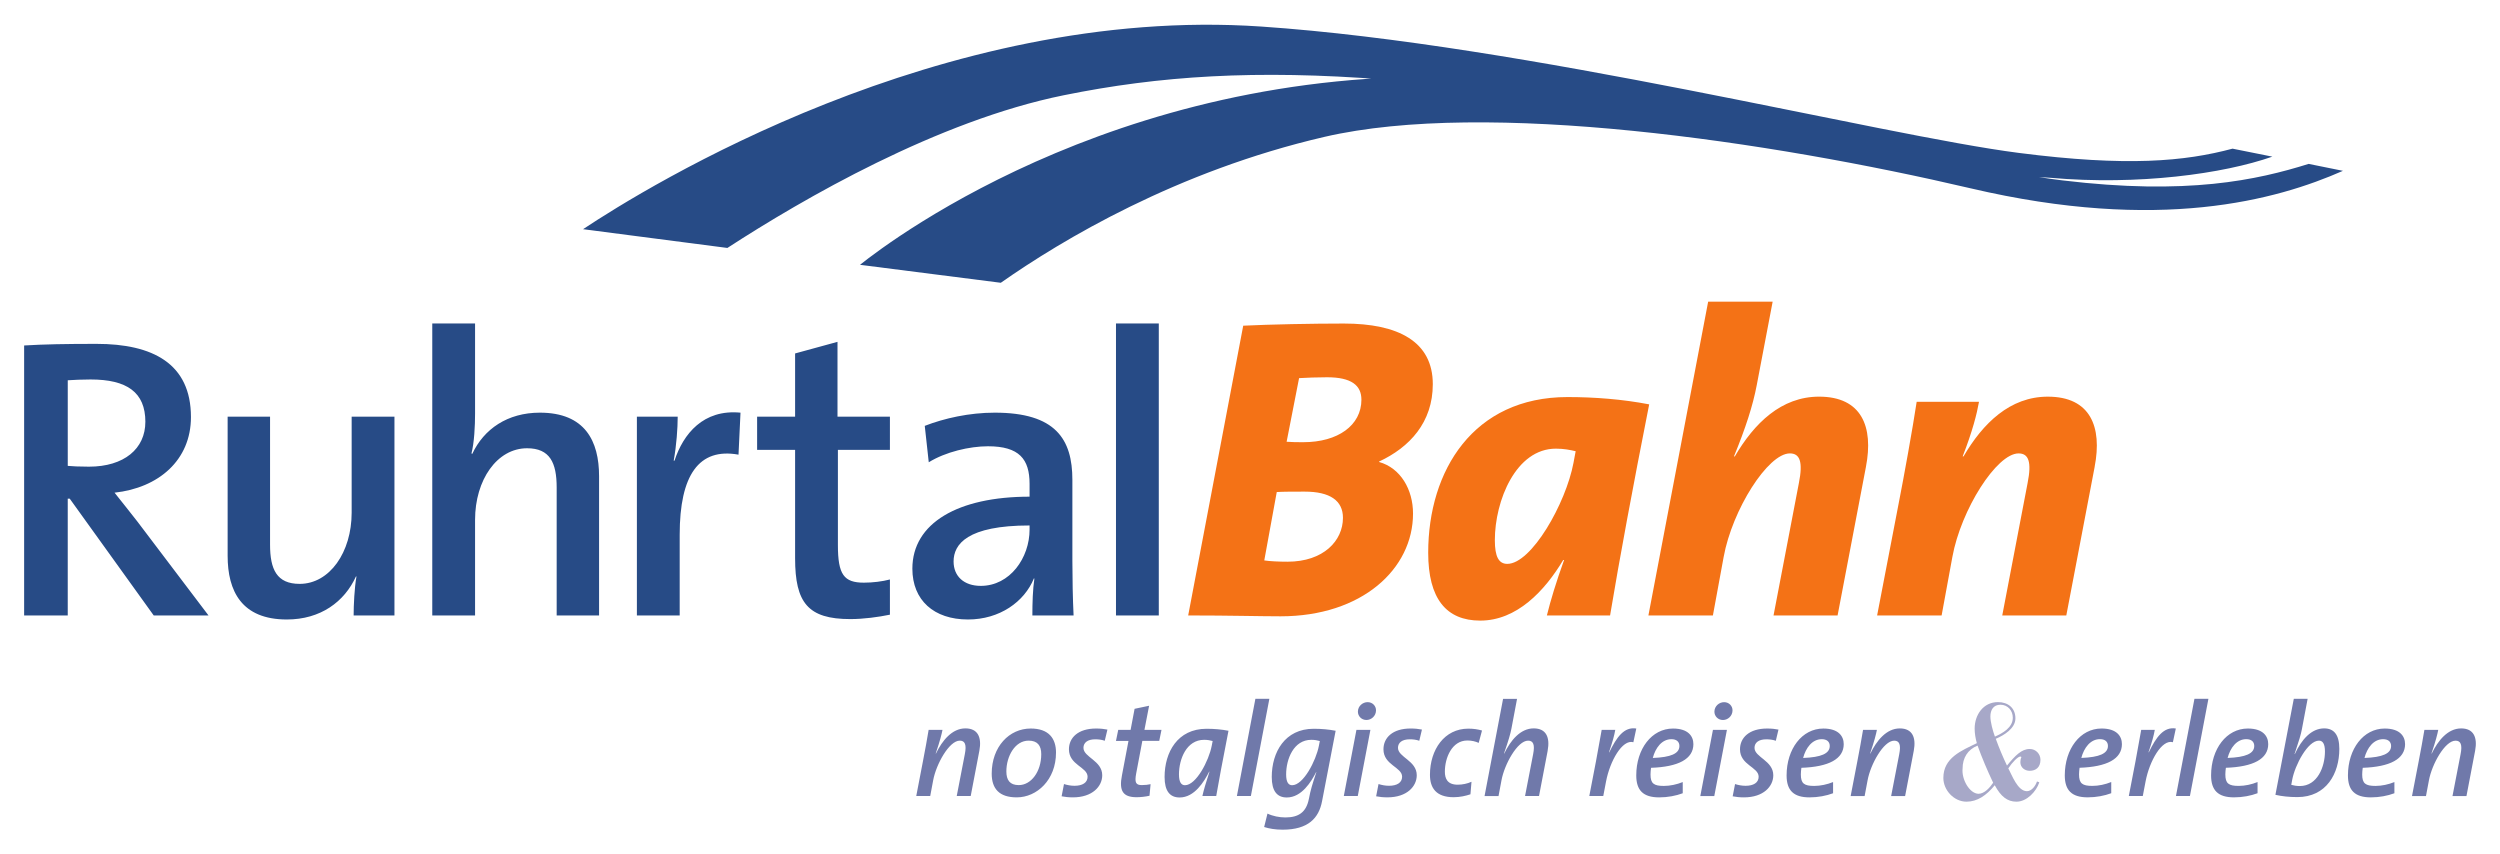
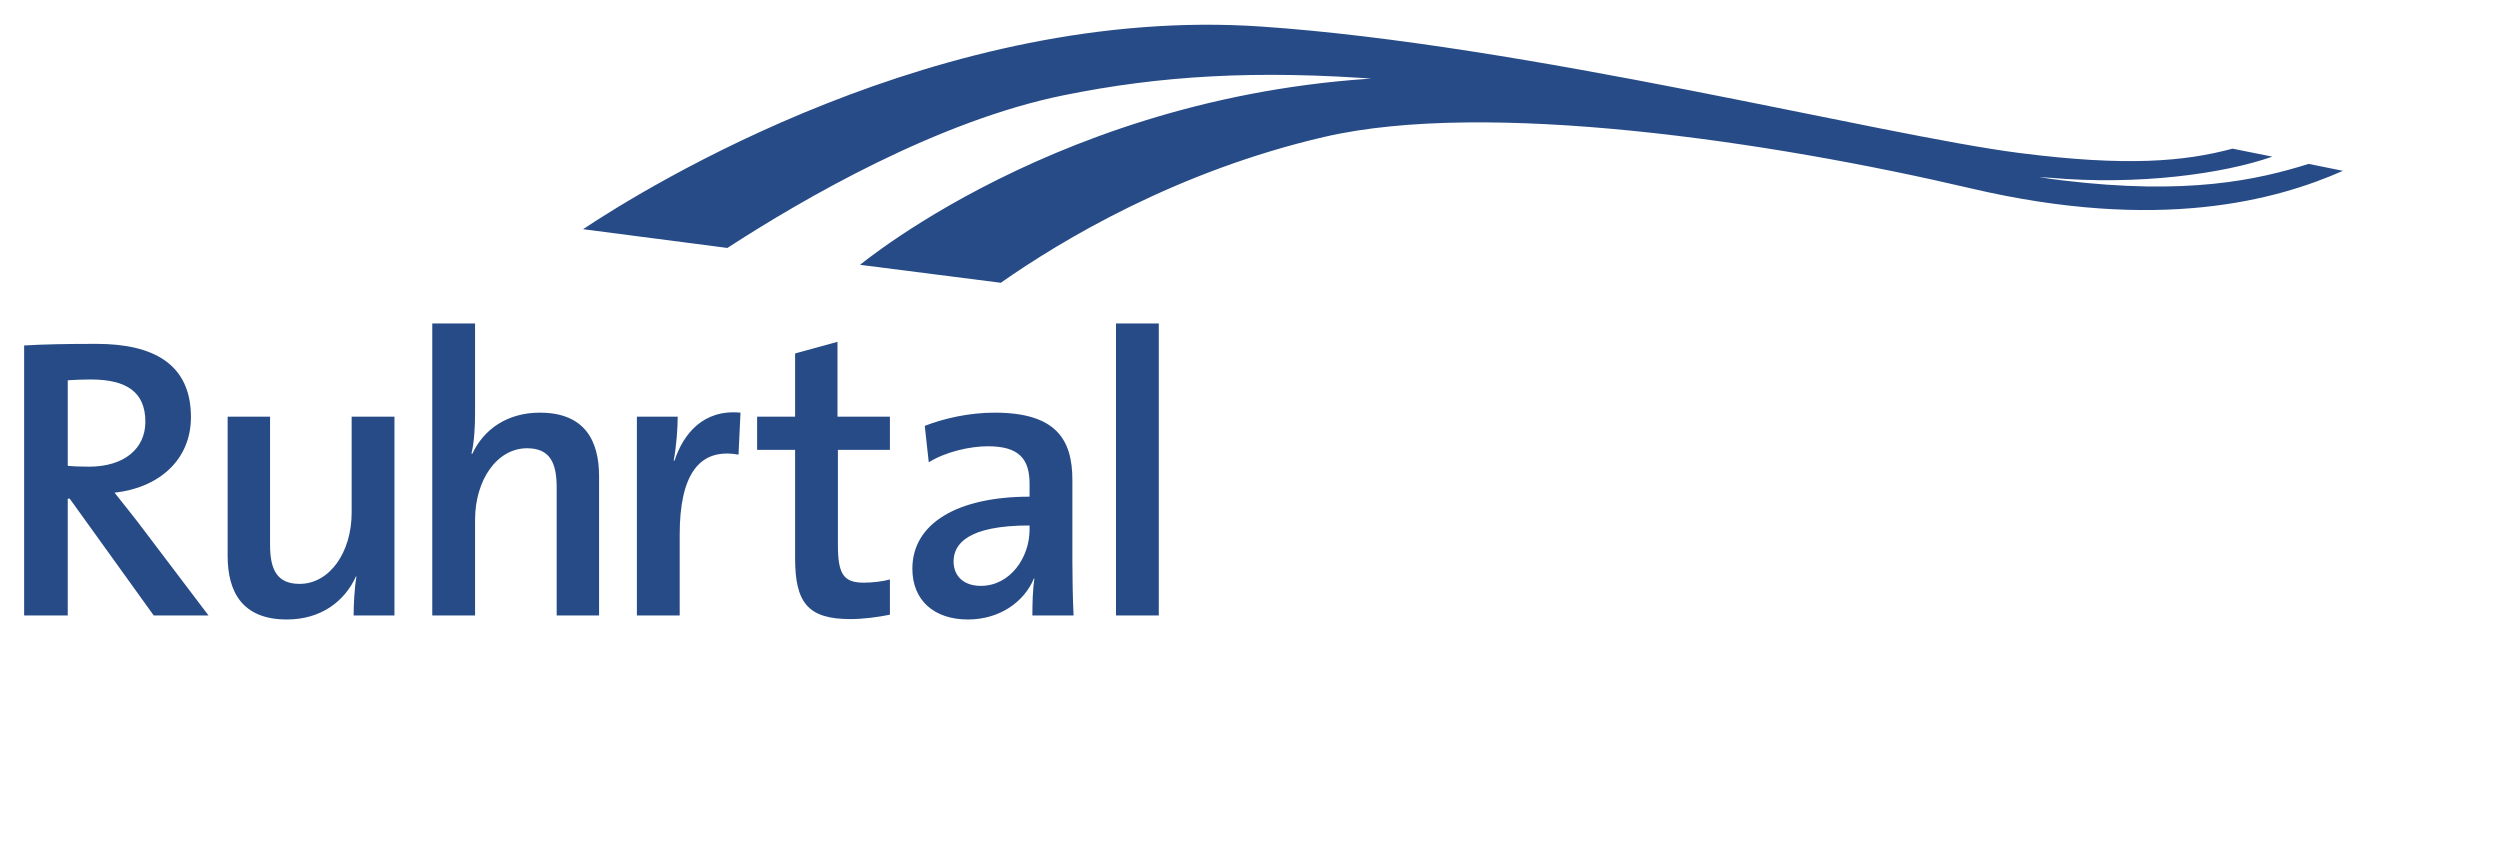
<svg xmlns="http://www.w3.org/2000/svg" version="1.1" width="1024" height="350" viewBox="-1.906 -1.906 197.328 67.352" id="svg8667">
  <defs id="defs8669" />
-   <path d="m 149.15,57.308 c 0.2,-1.061 -0.116,-1.766 -1.103,-1.766 -1.051,0 -1.829,0.957 -2.323,1.986 l -0.019,-0.01 c 0.336,-0.978 0.471,-1.534 0.535,-1.86 l -1.094,0 c -0.114,0.704 -0.283,1.619 -0.452,2.491 l -0.526,2.732 1.103,0 0.233,-1.24 c 0.231,-1.261 1.261,-3.132 2.1,-3.132 0.411,0 0.547,0.315 0.4,1.061 l -0.64,3.31 1.103,0 0.683,-3.573 m -5.529,-0.526 c 0,-0.62 -0.409,-1.229 -1.608,-1.229 -1.681,0 -2.901,1.608 -2.901,3.699 0,1.177 0.547,1.734 1.807,1.734 0.685,0 1.325,-0.126 1.862,-0.326 l 0,-0.883 c -0.464,0.189 -0.999,0.305 -1.493,0.305 -0.787,0 -1.051,-0.189 -1.051,-0.904 0,-0.158 0.021,-0.389 0.043,-0.526 2.155,-0.073 3.342,-0.694 3.342,-1.871 z m -1.103,0.147 c 0,0.599 -0.673,0.893 -2.102,0.946 0.211,-0.799 0.716,-1.482 1.472,-1.482 0.388,0 0.63,0.189 0.63,0.536 m -4.047,-1.293 c -0.262,-0.052 -0.547,-0.084 -0.894,-0.084 -1.418,0 -2.143,0.725 -2.143,1.64 0,1.251 1.472,1.398 1.472,2.165 0,0.473 -0.411,0.715 -1.032,0.715 -0.283,0 -0.566,-0.053 -0.83,-0.137 l -0.188,0.967 c 0.262,0.052 0.547,0.084 0.892,0.084 1.546,0 2.314,-0.872 2.314,-1.745 0,-1.156 -1.482,-1.419 -1.482,-2.165 0,-0.399 0.314,-0.672 0.935,-0.672 0.252,0 0.514,0.031 0.747,0.115 l 0.209,-0.882 m -3.627,-1.503 c 0.01,-0.357 -0.273,-0.662 -0.661,-0.662 -0.4,0 -0.758,0.315 -0.768,0.735 -0.01,0.357 0.273,0.673 0.673,0.673 0.388,0 0.747,-0.316 0.756,-0.746 z m -0.442,1.524 -1.103,0 -0.997,5.223 1.103,0 0.997,-5.223 m -2.647,1.125 c 0,-0.62 -0.409,-1.229 -1.608,-1.229 -1.681,0 -2.901,1.608 -2.901,3.699 0,1.177 0.547,1.734 1.807,1.734 0.685,0 1.325,-0.126 1.862,-0.326 l 0,-0.883 c -0.464,0.189 -0.999,0.305 -1.493,0.305 -0.787,0 -1.051,-0.189 -1.051,-0.904 0,-0.158 0.021,-0.389 0.043,-0.526 2.155,-0.073 3.342,-0.694 3.342,-1.871 z m -1.103,0.147 c 0,0.599 -0.673,0.893 -2.102,0.946 0.211,-0.799 0.716,-1.482 1.472,-1.482 0.388,0 0.63,0.189 0.63,0.536 m -3.404,-1.377 c -0.956,-0.158 -1.555,0.683 -2.133,1.881 l -0.021,-0.01 c 0.283,-0.82 0.421,-1.335 0.495,-1.766 l -1.072,0 c -0.136,0.778 -0.314,1.755 -0.452,2.49 l -0.526,2.732 1.103,0 0.221,-1.156 c 0.304,-1.597 1.282,-3.342 2.155,-3.09 l 0.231,-1.082 m -6.997,1.755 c 0.2,-1.061 -0.116,-1.766 -1.103,-1.766 -1.051,0 -1.829,0.957 -2.323,1.986 l -0.019,-0.01 c 0.357,-1.019 0.504,-1.534 0.588,-1.965 l 0.442,-2.343 -1.103,0 -1.462,7.672 1.103,0 0.233,-1.24 c 0.231,-1.261 1.261,-3.132 2.1,-3.132 0.411,0 0.547,0.315 0.4,1.061 l -0.64,3.31 1.103,0 0.683,-3.573 m -5.182,-1.598 c -0.336,-0.095 -0.673,-0.147 -1.082,-0.147 -1.881,0 -3.027,1.65 -3.027,3.647 0,1.04 0.495,1.765 1.871,1.765 0.493,0 0.956,-0.105 1.325,-0.231 l 0.083,-0.988 c -0.316,0.147 -0.716,0.231 -1.094,0.231 -0.818,0 -1.008,-0.494 -1.008,-1.03 0,-1.093 0.557,-2.459 1.776,-2.459 0.347,0 0.64,0.073 0.894,0.189 l 0.262,-0.978 m -4.742,-0.073 c -0.262,-0.052 -0.547,-0.084 -0.894,-0.084 -1.418,0 -2.143,0.725 -2.143,1.64 0,1.251 1.472,1.398 1.472,2.165 0,0.473 -0.411,0.715 -1.032,0.715 -0.283,0 -0.566,-0.053 -0.83,-0.137 l -0.188,0.967 c 0.262,0.052 0.547,0.084 0.892,0.084 1.546,0 2.314,-0.872 2.314,-1.745 0,-1.156 -1.482,-1.419 -1.482,-2.165 0,-0.399 0.314,-0.672 0.935,-0.672 0.252,0 0.514,0.031 0.747,0.115 l 0.209,-0.882 m -3.625,-1.503 c 0.01,-0.357 -0.273,-0.662 -0.661,-0.662 -0.4,0 -0.758,0.315 -0.768,0.735 -0.01,0.357 0.273,0.673 0.673,0.673 0.388,0 0.747,-0.316 0.756,-0.746 z m -0.442,1.524 -1.103,0 -0.997,5.223 1.103,0 0.997,-5.223 m -2.742,0.073 c -0.535,-0.105 -1.125,-0.158 -1.734,-0.158 -2.281,0 -3.311,1.86 -3.311,3.805 0,1.114 0.421,1.618 1.187,1.618 1.177,0 1.934,-1.251 2.312,-1.997 l 0.021,0 c -0.326,0.988 -0.452,1.387 -0.588,2.102 -0.211,1.072 -0.82,1.471 -1.86,1.471 -0.473,0 -0.999,-0.105 -1.41,-0.305 l -0.262,1.061 c 0.4,0.126 0.873,0.21 1.46,0.21 2.019,0 2.859,-0.914 3.111,-2.249 l 1.072,-5.559 z m -1.251,0.809 -0.074,0.378 c -0.231,1.188 -1.23,3.111 -2.112,3.111 -0.295,0 -0.473,-0.252 -0.473,-0.851 0,-1.209 0.59,-2.733 1.986,-2.733 0.264,0 0.485,0.042 0.673,0.095 m -3.983,-3.331 -1.103,0 -1.46,7.672 1.103,0 1.46,-7.672 m -3.225,2.522 c -0.535,-0.105 -1.125,-0.158 -1.734,-0.158 -2.292,0 -3.311,1.86 -3.311,3.805 0,1.114 0.421,1.618 1.187,1.618 1.177,0 1.934,-1.251 2.333,-2.039 l 0.021,0.01 c -0.283,0.862 -0.462,1.482 -0.557,1.913 l 1.092,0 c 0.221,-1.293 0.452,-2.491 0.968,-5.15 z m -1.251,0.809 -0.074,0.378 c -0.231,1.188 -1.23,3.111 -2.112,3.111 -0.295,0 -0.473,-0.252 -0.473,-0.851 0,-1.209 0.59,-2.733 1.986,-2.733 0.264,0 0.485,0.042 0.673,0.095 m -4.038,-0.882 -1.346,0 0.368,-1.902 -1.146,0.242 -0.314,1.661 -0.977,0 -0.178,0.872 0.987,0 -0.514,2.711 c -0.242,1.219 0.062,1.734 1.156,1.734 0.304,0 0.692,-0.042 1.018,-0.116 l 0.085,-0.914 c -0.2,0.042 -0.411,0.073 -0.694,0.073 -0.473,0 -0.578,-0.2 -0.442,-0.925 l 0.485,-2.564 1.334,0 0.178,-0.872 m -4.269,-0.021 c -0.262,-0.052 -0.547,-0.084 -0.894,-0.084 -1.418,0 -2.143,0.725 -2.143,1.64 0,1.251 1.472,1.398 1.472,2.165 0,0.473 -0.411,0.715 -1.032,0.715 -0.283,0 -0.566,-0.053 -0.83,-0.137 l -0.188,0.967 c 0.262,0.052 0.547,0.084 0.894,0.084 1.544,0 2.312,-0.872 2.312,-1.745 0,-1.156 -1.482,-1.419 -1.482,-2.165 0,-0.399 0.314,-0.672 0.935,-0.672 0.252,0 0.514,0.031 0.747,0.115 l 0.209,-0.882 m -4.057,1.818 c 0,-1.114 -0.568,-1.902 -1.998,-1.902 -1.691,0 -3.078,1.429 -3.078,3.563 0,1.188 0.597,1.871 1.974,1.871 1.598,0 3.101,-1.387 3.101,-3.531 z m -1.166,0.126 c 0,1.366 -0.789,2.438 -1.776,2.438 -0.704,0 -0.977,-0.399 -0.977,-1.082 0,-1.198 0.683,-2.428 1.755,-2.428 0.692,0 0.999,0.378 0.999,1.072 m -4.885,-0.273 c 0.2,-1.061 -0.116,-1.766 -1.103,-1.766 -1.051,0 -1.829,0.957 -2.323,1.986 l -0.019,-0.01 c 0.336,-0.978 0.471,-1.534 0.535,-1.86 l -1.094,0 c -0.114,0.704 -0.283,1.619 -0.452,2.491 l -0.526,2.732 1.103,0 0.233,-1.24 c 0.231,-1.261 1.261,-3.132 2.1,-3.132 0.411,0 0.547,0.315 0.4,1.061 l -0.64,3.31 1.103,0 0.683,-3.573" id="path4658" style="fill:#7079aa;fill-opacity:1;fill-rule:nonzero;stroke:none" />
-   <path d="m 158.875,59.727 c -0.103,0.333 -0.413,0.77 -0.793,0.77 -0.735,0 -1.183,-1.276 -1.47,-1.804 0.322,-0.494 0.77,-0.931 0.943,-0.931 0.056,0 0.08,0.023 0.091,0.046 -0.058,0.126 -0.082,0.253 -0.082,0.402 0,0.414 0.345,0.678 0.737,0.678 0.471,0 0.849,-0.264 0.849,-0.873 0,-0.437 -0.345,-0.85 -0.849,-0.85 -0.644,0 -1.15,0.528 -1.794,1.31 -0.332,-0.701 -0.621,-1.39 -0.884,-2.114 0.632,-0.265 1.551,-0.816 1.551,-1.609 0,-0.828 -0.586,-1.287 -1.379,-1.287 -1.16,0 -1.839,1.012 -1.839,2.091 0,0.379 0.068,0.781 0.173,1.149 -1.218,0.597 -2.643,1.149 -2.643,2.747 0,0.965 0.84,1.873 1.827,1.873 0.851,0 1.575,-0.494 2.23,-1.299 0.481,0.896 0.999,1.299 1.712,1.299 0.815,0 1.561,-0.793 1.804,-1.528 l -0.184,-0.069 z m -4.689,-2.827 c 0.357,0.988 0.782,1.988 1.23,2.93 -0.252,0.368 -0.677,0.873 -1.171,0.873 -0.7,-0.035 -1.332,-1.138 -1.241,-2 0,-0.827 0.403,-1.494 1.183,-1.804 z m 2.781,-2.206 c 0,0.781 -0.791,1.219 -1.412,1.494 -0.173,-0.471 -0.357,-1.16 -0.357,-1.586 0,-0.505 0.229,-0.93 0.793,-0.93 0.586,0 0.976,0.471 0.976,1.022" id="path4662" style="fill:#a7a8c8;fill-opacity:1;fill-rule:evenodd;stroke:none" />
-   <path d="m 193.458,57.308 c 0.2,-1.061 -0.116,-1.766 -1.103,-1.766 -1.051,0 -1.829,0.957 -2.323,1.986 l -0.019,-0.01 c 0.336,-0.978 0.471,-1.534 0.535,-1.86 l -1.094,0 c -0.114,0.704 -0.283,1.619 -0.452,2.491 l -0.526,2.732 1.103,0 0.233,-1.24 c 0.231,-1.261 1.261,-3.132 2.1,-3.132 0.411,0 0.547,0.315 0.4,1.061 l -0.64,3.31 1.103,0 0.683,-3.573 m -5.529,-0.526 c 0,-0.62 -0.409,-1.229 -1.608,-1.229 -1.681,0 -2.901,1.608 -2.901,3.699 0,1.177 0.547,1.734 1.807,1.734 0.685,0 1.325,-0.126 1.86,-0.326 l 0,-0.883 c -0.462,0.189 -0.997,0.305 -1.491,0.305 -0.787,0 -1.051,-0.189 -1.051,-0.904 0,-0.158 0.021,-0.389 0.043,-0.526 2.155,-0.073 3.342,-0.694 3.342,-1.871 z m -1.103,0.147 c 0,0.599 -0.673,0.893 -2.102,0.946 0.211,-0.799 0.716,-1.482 1.472,-1.482 0.388,0 0.63,0.189 0.63,0.536 m -4.086,0.231 c 0,-1.114 -0.421,-1.619 -1.199,-1.619 -0.999,0 -1.786,0.872 -2.312,2.028 l -0.021,-0.01 c 0.357,-1.061 0.495,-1.524 0.578,-1.955 l 0.452,-2.396 -1.092,0 -1.451,7.577 c 0.514,0.116 1.082,0.179 1.734,0.179 2.29,0 3.311,-1.86 3.311,-3.804 z m -1.135,0.199 c 0,1.209 -0.59,2.733 -1.986,2.733 -0.264,0 -0.473,-0.042 -0.673,-0.095 l 0.074,-0.399 c 0.219,-1.167 1.23,-3.09 2.112,-3.09 0.295,0 0.473,0.252 0.473,0.851 m -4.478,-0.578 c 0,-0.62 -0.409,-1.229 -1.608,-1.229 -1.681,0 -2.901,1.608 -2.901,3.699 0,1.177 0.547,1.734 1.807,1.734 0.685,0 1.325,-0.126 1.86,-0.326 l 0,-0.883 c -0.462,0.189 -0.997,0.305 -1.491,0.305 -0.787,0 -1.051,-0.189 -1.051,-0.904 0,-0.158 0.021,-0.389 0.043,-0.526 2.155,-0.073 3.342,-0.694 3.342,-1.871 z m -1.103,0.147 c 0,0.599 -0.673,0.893 -2.102,0.946 0.211,-0.799 0.716,-1.482 1.472,-1.482 0.388,0 0.63,0.189 0.63,0.536 m -3.617,-3.72 -1.103,0 -1.46,7.672 1.103,0 1.46,-7.672 m -2.574,2.343 c -0.956,-0.158 -1.555,0.683 -2.133,1.881 l -0.021,-0.01 c 0.283,-0.82 0.421,-1.335 0.495,-1.766 l -1.072,0 c -0.136,0.778 -0.316,1.755 -0.452,2.49 l -0.526,2.732 1.103,0 0.221,-1.156 c 0.304,-1.597 1.282,-3.342 2.155,-3.09 l 0.231,-1.082 m -4.255,1.23 c 0,-0.62 -0.409,-1.229 -1.608,-1.229 -1.681,0 -2.901,1.608 -2.901,3.699 0,1.177 0.547,1.734 1.807,1.734 0.685,0 1.325,-0.126 1.86,-0.326 l 0,-0.883 c -0.462,0.189 -0.997,0.305 -1.491,0.305 -0.787,0 -1.051,-0.189 -1.051,-0.904 0,-0.158 0.021,-0.389 0.043,-0.526 2.155,-0.073 3.342,-0.694 3.342,-1.871 z m -1.103,0.147 c 0,0.599 -0.673,0.893 -2.102,0.946 0.211,-0.799 0.716,-1.482 1.472,-1.482 0.388,0 0.63,0.189 0.63,0.536" id="path4690" style="fill:#7079aa;fill-opacity:1;fill-rule:nonzero;stroke:none" />
  <path d="m 86.18,46.628 3.379,0 0,-23.05 -3.379,0 0,23.05 z m -3.347,0 c -0.064,-1.326 -0.095,-2.936 -0.095,-4.294 l 0,-6.41 c 0,-3.221 -1.327,-5.305 -6.125,-5.305 -2.021,0 -3.98,0.442 -5.527,1.042 l 0.316,2.874 c 1.327,-0.821 3.221,-1.263 4.674,-1.263 2.463,0 3.283,1.01 3.283,2.968 l 0,1.01 c -5.651,0 -9.251,2.084 -9.251,5.684 0,2.494 1.705,4.01 4.389,4.01 2.494,0 4.451,-1.389 5.209,-3.252 l 0.031,0.031 c -0.126,0.852 -0.157,1.895 -0.157,2.905 l 3.252,0 z m -3.473,-6.789 c 0,2.242 -1.548,4.452 -3.852,4.452 -1.327,0 -2.147,-0.758 -2.147,-1.926 0,-1.358 1.072,-2.842 5.998,-2.842 l 0,0.316 m -11.023,6.725 0,-2.778 c -0.599,0.158 -1.358,0.252 -2.052,0.252 -1.579,0 -2.054,-0.631 -2.054,-2.968 l 0,-7.515 4.106,0 0,-2.621 -4.137,0 0,-5.904 -3.347,0.916 0,4.989 -2.998,0 0,2.621 2.998,0 0,8.557 c 0,3.505 1.01,4.8 4.358,4.8 1.041,0 2.211,-0.158 3.126,-0.348 M 56.543,30.619 c -2.936,-0.284 -4.515,1.674 -5.209,3.789 l -0.064,0 c 0.221,-1.2 0.316,-2.589 0.316,-3.474 l -3.221,0 0,15.693 3.378,0 0,-6.378 c 0,-4.705 1.517,-6.883 4.643,-6.315 l 0.157,-3.315 m -11.163,16.009 0,-10.988 c 0,-2.778 -1.105,-5.021 -4.674,-5.021 -2.556,0 -4.42,1.295 -5.335,3.252 l -0.064,-0.031 c 0.221,-0.852 0.285,-2.179 0.285,-3.158 l 0,-7.104 -3.378,0 0,23.05 3.378,0 0,-7.547 c 0,-3.157 1.736,-5.652 4.104,-5.652 1.8,0 2.337,1.137 2.337,3.095 l 0,10.104 3.347,0 m -16.151,-5e-5 0,-15.693 -3.378,0 0,7.578 c 0,3.126 -1.738,5.62 -4.106,5.62 -1.8,0 -2.335,-1.137 -2.335,-3.094 l 0,-10.104 -3.348,0 0,10.988 c 0,2.779 1.105,5.021 4.672,5.021 2.653,0 4.548,-1.389 5.463,-3.41 l 0.031,0.032 c -0.157,0.884 -0.221,2.242 -0.221,3.063 l 3.221,0 m -14.673,-5e-5 -5.62,-7.42 c -0.537,-0.695 -1.2,-1.516 -1.8,-2.274 3.473,-0.379 6.031,-2.557 6.031,-5.968 0,-4.231 -3.031,-5.778 -7.452,-5.778 -2.4,0 -4.168,0.032 -5.715,0.127 l 0,21.313 3.442,0 0,-9.22 0.158,0 6.631,9.22 4.326,0 z M 9.567,31.346 c 0,2.116 -1.673,3.536 -4.452,3.536 -0.758,0 -1.358,-0.031 -1.673,-0.063 l 0,-6.757 c 0.505,-0.031 1.137,-0.063 1.8,-0.063 2.873,0 4.326,1.01 4.326,3.347" id="path4716" style="fill:#274b86;fill-opacity:1;fill-rule:nonzero;stroke:none" />
-   <path d="m 163.427,34.887 c 0.611,-3.156 -0.339,-5.531 -3.698,-5.531 -2.987,0 -5.124,2.104 -6.652,4.717 l -0.068,0 c 0.782,-2.003 1.121,-3.36 1.29,-4.31 l -4.92,0 c -0.304,2.036 -1.018,5.973 -1.425,8.042 l -1.697,8.823 5.091,0 0.848,-4.615 c 0.679,-3.733 3.497,-8.178 5.227,-8.178 0.78,0 1.051,0.645 0.712,2.341 l -2.001,10.451 5.056,0 2.24,-11.741 m -18.054,0 c 0.611,-3.156 -0.339,-5.531 -3.698,-5.531 -2.987,0 -5.124,2.104 -6.652,4.717 l -0.068,0 c 0.917,-2.24 1.493,-4.005 1.8,-5.633 l 1.255,-6.583 -5.091,0 -4.717,24.771 5.091,0 0.848,-4.615 c 0.679,-3.733 3.497,-8.178 5.227,-8.178 0.78,0 1.051,0.645 0.712,2.341 l -2.001,10.451 5.056,0 2.24,-11.741 m -17.111,-4.921 c -2.104,-0.407 -4.344,-0.577 -6.446,-0.577 -7.432,0 -10.996,5.803 -10.996,12.284 0,3.631 1.425,5.361 4.108,5.361 2.884,0 5.089,-2.341 6.549,-4.784 l 0.068,0 c -0.646,1.798 -1.053,3.155 -1.358,4.377 l 4.988,0 c 0.747,-4.479 1.798,-10.146 3.087,-16.661 z m -5.803,3.699 -0.171,0.916 c -0.609,3.224 -3.324,7.975 -5.225,7.975 -0.679,0 -0.983,-0.577 -0.983,-1.867 0,-3.122 1.662,-7.228 4.817,-7.228 0.646,0 1.121,0.102 1.561,0.203 m -11.275,-5.293 c 0,-3.359 -2.715,-4.785 -7.024,-4.785 -2.477,0 -5.87,0.068 -7.94,0.17 l -4.344,22.871 c 3.258,0 5.735,0.068 7.296,0.068 6.413,0 10.451,-3.732 10.451,-8.11 0,-1.9 -0.983,-3.597 -2.68,-4.072 l 0,-0.034 c 2.409,-1.12 4.241,-3.088 4.241,-6.108 z m -5.634,1.222 c 0,2.036 -1.866,3.359 -4.581,3.359 -0.475,0 -0.882,0 -1.323,-0.034 l 0.983,-5.023 c 0.646,-0.034 1.358,-0.068 2.207,-0.068 1.934,0 2.713,0.645 2.713,1.765 z m -1.458,9.331 c 0,1.799 -1.526,3.461 -4.377,3.461 -0.646,0 -1.425,-0.034 -1.833,-0.102 l 0.985,-5.396 c 0.473,-0.034 1.423,-0.034 2.205,-0.034 2.001,0 3.02,0.712 3.02,2.07" id="path4732" style="fill:#f47216;fill-opacity:1;fill-rule:nonzero;stroke:none" />
  <path d="m 183.026,11.531 c -5.244,2.313 -14.489,4.874 -29.368,1.385 C 137.769,9.19 115.409,5.888 102.636,8.85 90.992,11.549 81.916,16.982 77.089,20.367 l -11.114,-1.418 c 2.614,-2.086 21.789,-16.526 50.235,-14.697 23.501,1.511 33.71,6.713 44.675,8.033 9.867,1.189 15.356,-0.027 19.434,-1.302 l 2.707,0.548 m -5.576,-1.119 c -3.863,1.354 -10.562,2.28 -17.532,1.668 -0.997,-0.087 -7.552,-0.358 -11.968,-1.261 C 112.494,3.574 97.161,2.501 82.053,5.566 72.099,7.585 61.483,13.738 55.507,17.618 l -11.392,-1.481 c 5.023,-3.339 28.241,-17.719 53.525,-15.995 20.877,1.423 48.853,8.568 59.806,9.975 8.543,1.098 13.097,0.673 16.865,-0.336 l 3.14,0.63" id="path4740" style="fill:#274b86;fill-opacity:1;fill-rule:nonzero;stroke:none" />
</svg>